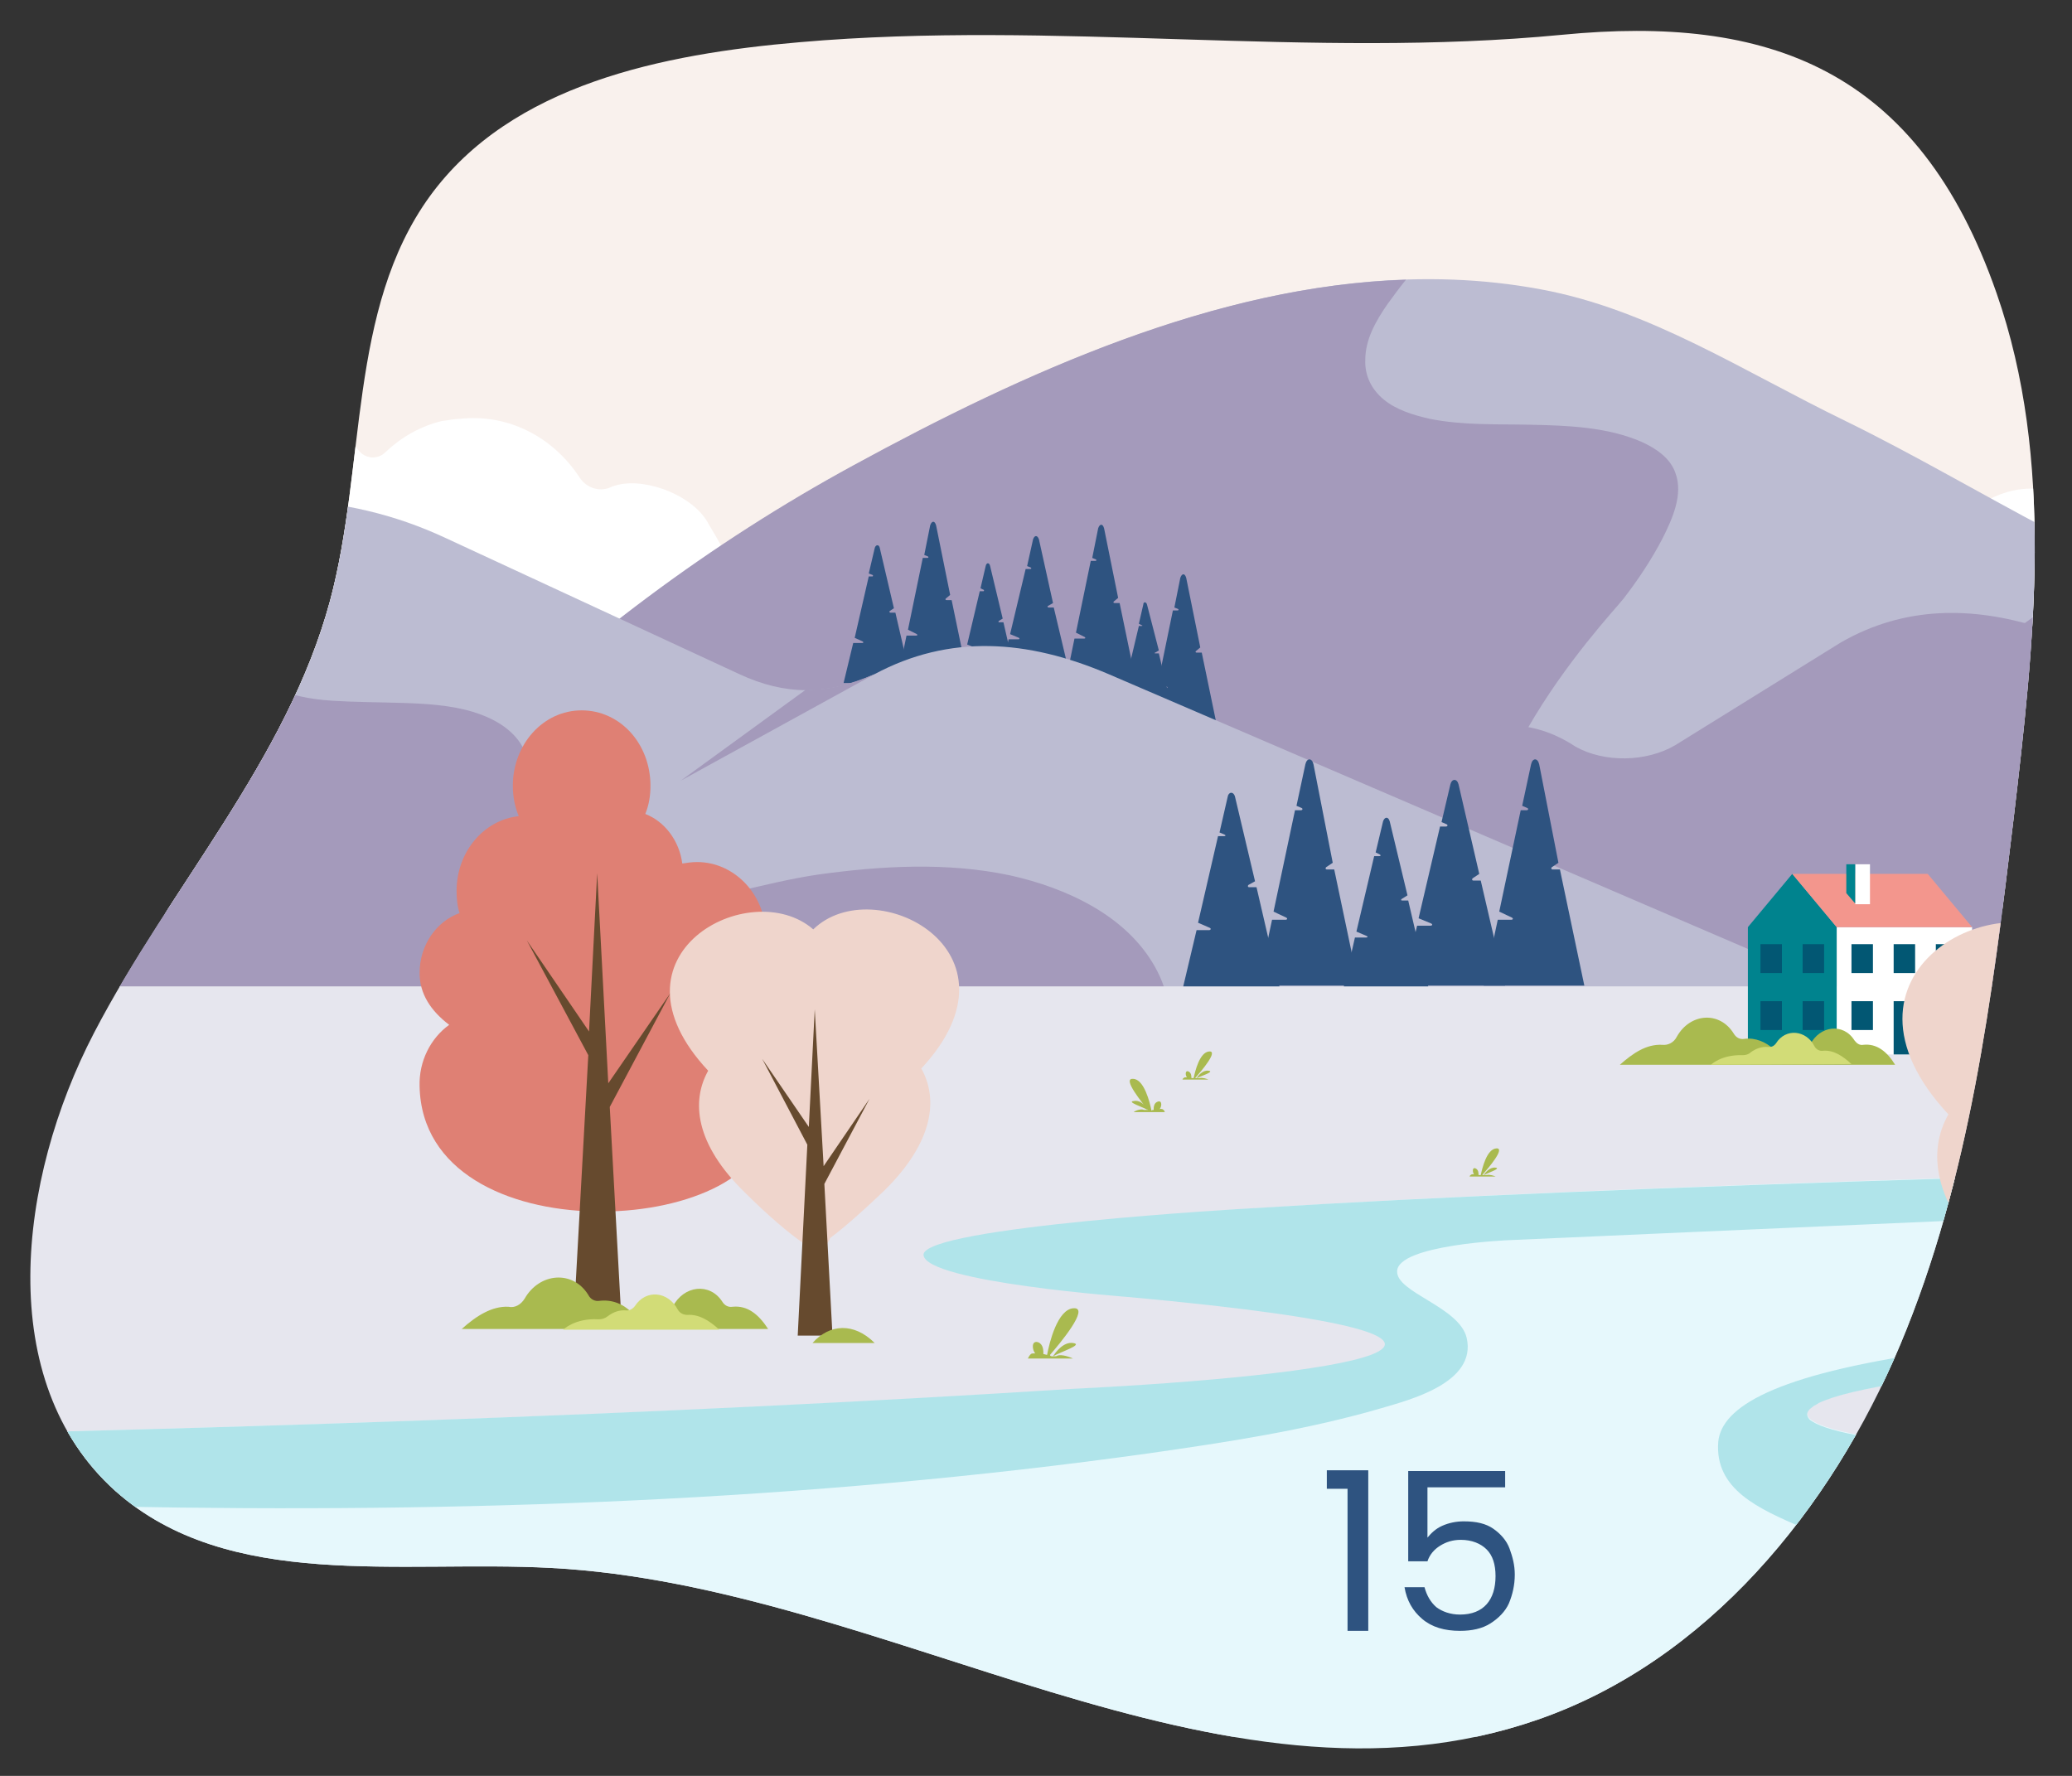
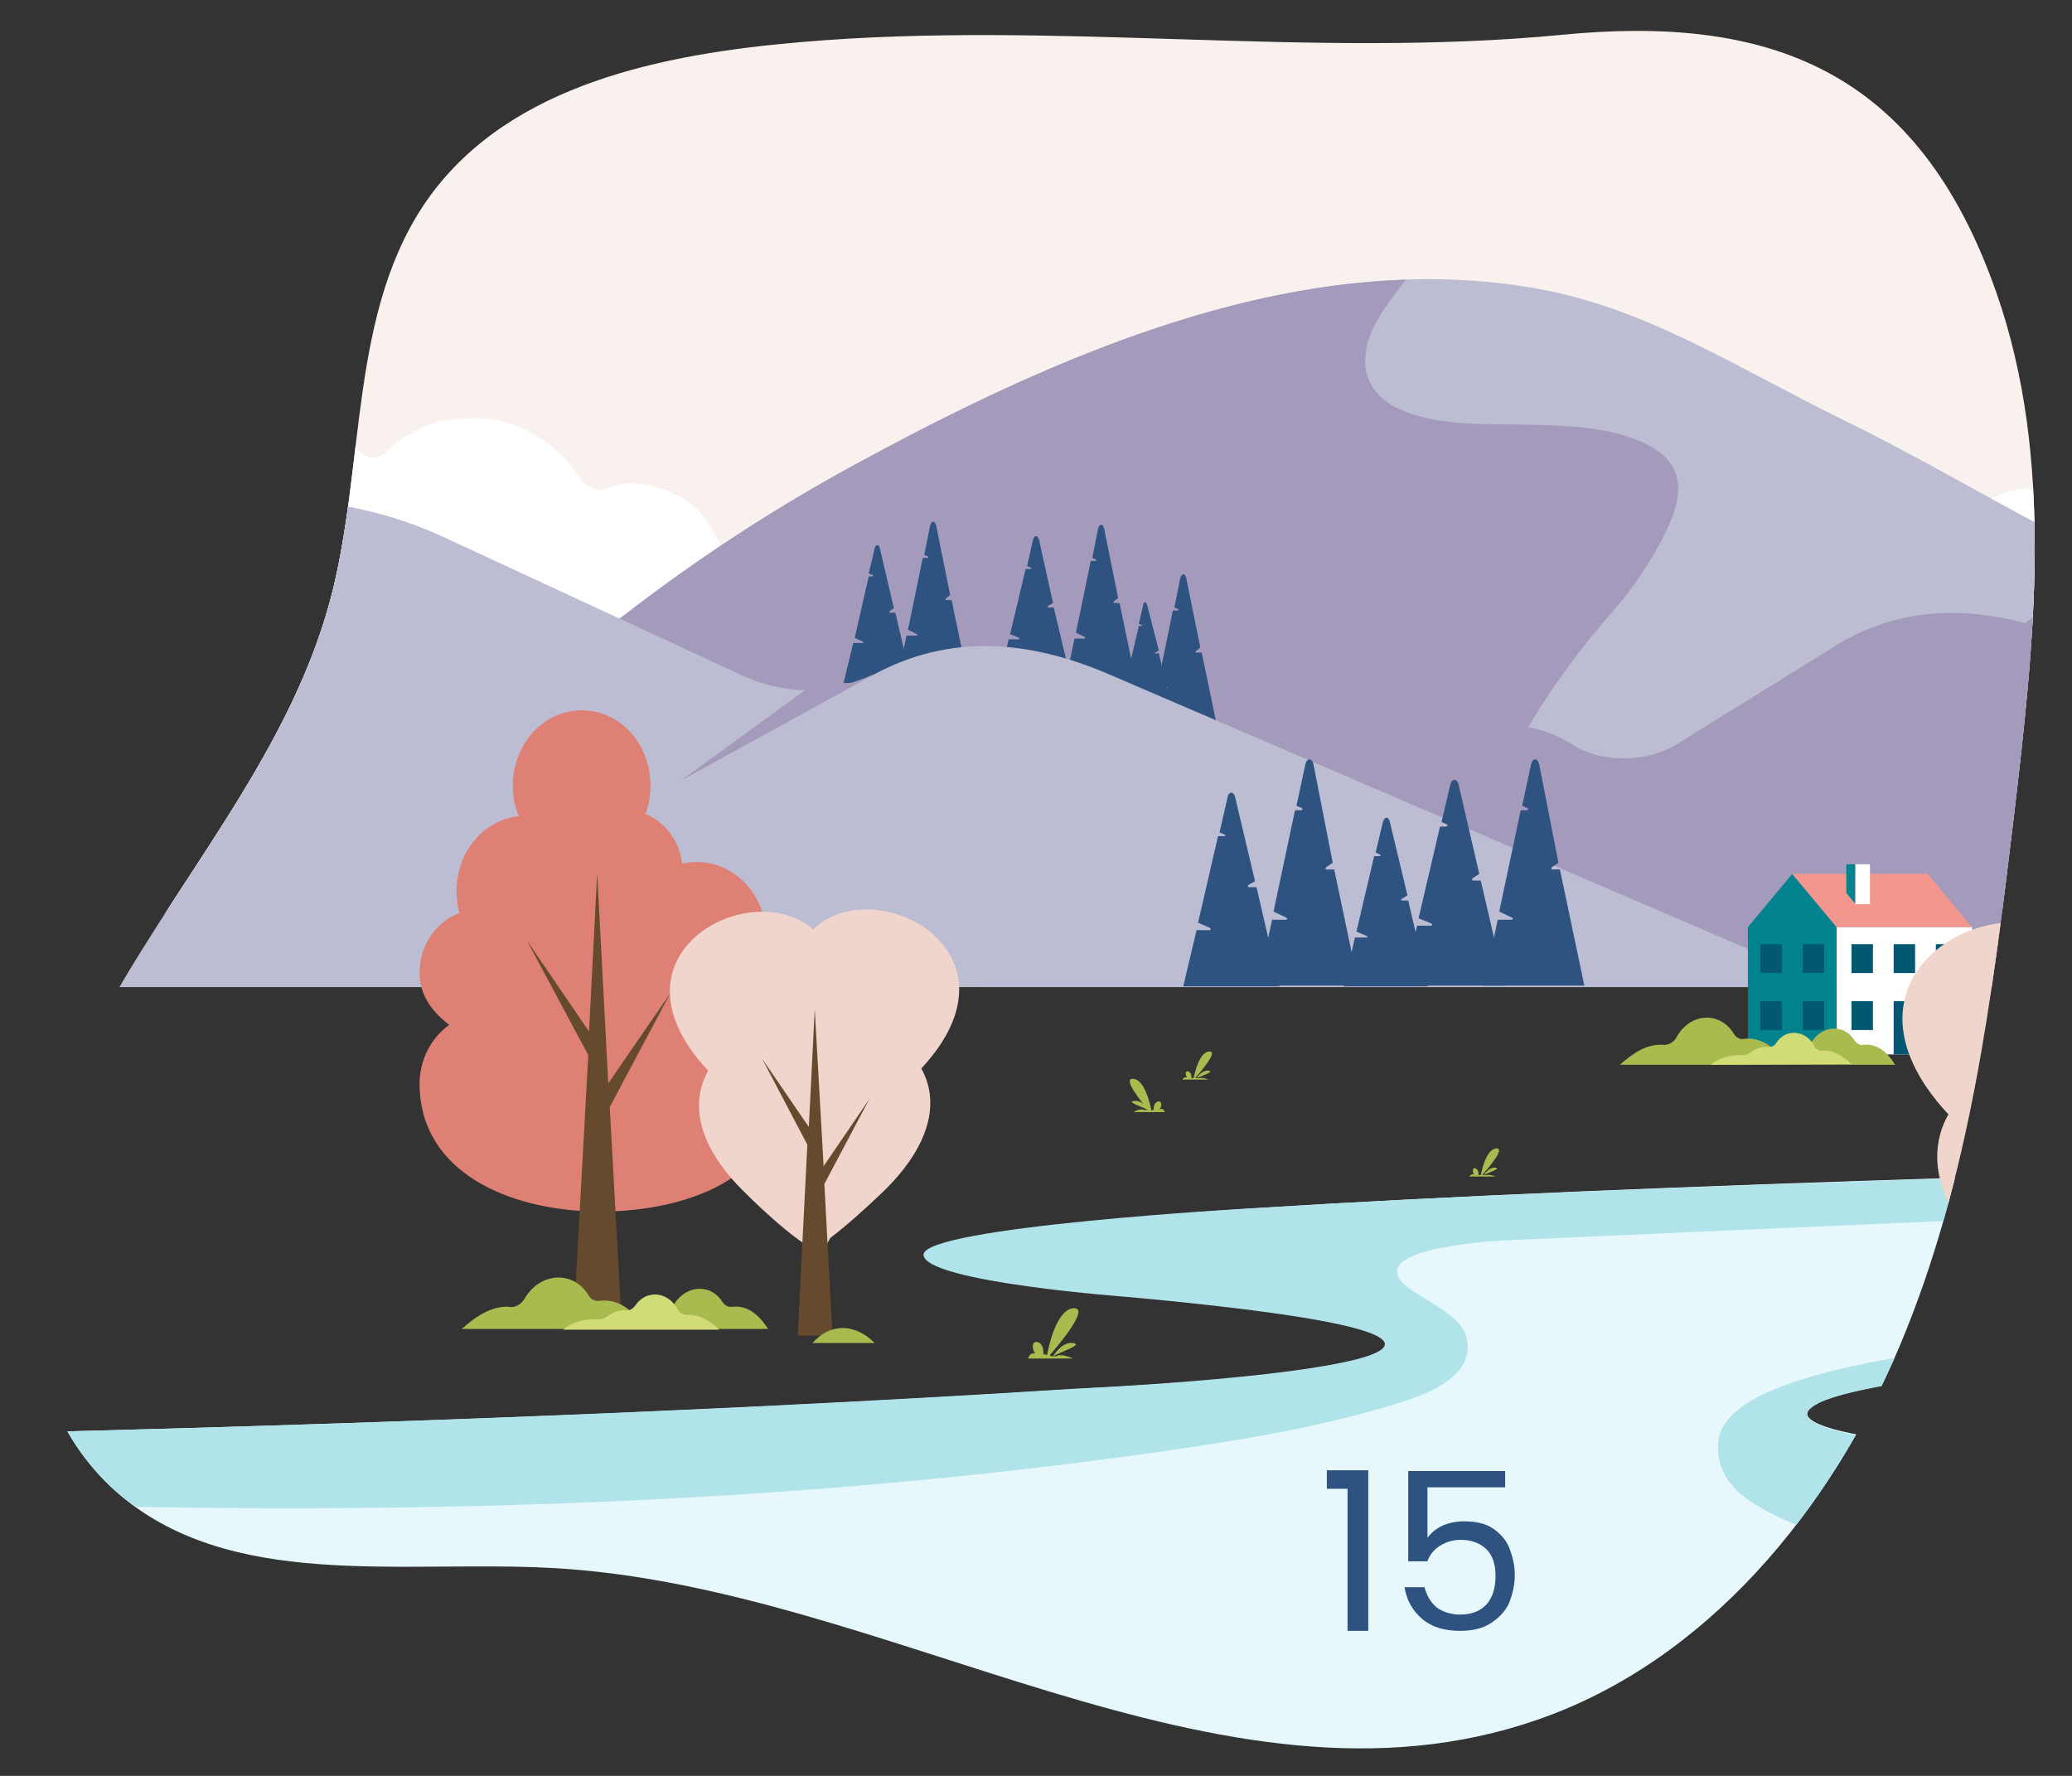
<svg xmlns="http://www.w3.org/2000/svg" xmlns:xlink="http://www.w3.org/1999/xlink" version="1.1" id="Ebene_1" x="0px" y="0px" viewBox="0 0 280 240" style="enable-background:new 0 0 280 240;" xml:space="preserve">
  <rect x="0" y="0" width="280" height="240" fill="#333333" stroke="none" />
  <style type="text/css"> .st0{clip-path:url(#SVGID_00000181802775946754986230000013376002641957011621_);} .st1{fill:#F9F1ED;} .st2{fill:#FFFFFF;} .st3{fill:#BCBCD2;} .st4{fill:#A49ABB;} .st5{fill:#2E5380;} .st6{fill:#E6E6EE;} .st7{fill:#E6F8FC;} .st8{fill:#B0E4EA;} .st9{fill:#A9BA4F;} .st10{fill:#63DBE1;} .st11{fill:#00838E;} .st12{fill:#F3968D;} .st13{fill:#025773;} .st14{fill:#FFBA40;} .st15{fill:#0057AC;} .st16{fill:#D2DC77;} .st17{fill-rule:evenodd;clip-rule:evenodd;fill:#DF8074;} .st18{fill-rule:evenodd;clip-rule:evenodd;fill:#664A2E;} .st19{fill-rule:evenodd;clip-rule:evenodd;fill:#EFD5CC;} </style>
  <g>
    <g>
      <defs>
        <path id="SVGID_1_" d="M108.1,5.7c-18.6,1.6-39,5.7-50,20.8C47,41.8,49.5,62.9,44.6,81.2c-5.8,21.5-21.6,38.6-31.9,58.4 s-13.6,47.1,2.9,61.9c15.3,13.6,38.5,9.3,58.9,10.4c45.5,2.4,90.2,35.5,133.3,20.5c22.8-7.9,39.6-28.3,49-50.7s12.4-46.9,15.3-71 c2.8-23.8,5.6-48.5-2.3-71.1C259.2,9.2,238.9,2,211.1,4.7C177,8,142.6,2.7,108.1,5.7z" />
      </defs>
      <clipPath id="SVGID_00000145747761781921809390000015932422244802947472_">
        <use xlink:href="#SVGID_1_" style="overflow:visible;" />
      </clipPath>
      <g style="clip-path:url(#SVGID_00000145747761781921809390000015932422244802947472_);">
        <polygon class="st1" points="-38.8,-75.9 -38.8,-0.1 -38.8,83.1 -38.8,122.9 392.8,122.9 392.8,83.1 392.8,-4.5 392.8,-75.9 " />
        <path class="st2" d="M95.8,70.9c-1.9-3.8-8.2-6.3-12.2-5.4c-0.4,0.1-0.8,0.2-1.2,0.4c-1.5,0.6-3.2,0-4.1-1.4 c-3.6-5.5-9.7-8.6-16.1-7.9c-0.8,0-1.6,0.2-2.5,0.3c-2.9,0.7-5.5,2.2-7.6,4.2c-1.1,1.1-2.8,0.9-3.7-0.3 c-5.4-7.2-14.1-10.9-23-8.9c-1.4,0.3-1.8,0.4-3.1,0.9c-1.9,0.6-2.6-1.6-2.8-2.2c-1.5-3.4-4.9-5.3-8.3-4.5 c-0.5,0.1-1.1,0.3-1.6,0.5c-1.3,0.6-2.8,0.3-3.7-0.9c-5.1-7.1-13.6-10.9-22.2-9c-7.2,1.6-12.9,6.9-15.8,13.8 c-0.7,1.6-2.5,1.9-3.6,0.7c-0.6-0.7-1.4-1.3-2.2-1.8v78C28,119.7,132.4,130.9,95.8,70.9z" />
        <path class="st2" d="M393.8,41.5c-4-0.9-8,0.2-11.1,2.7c-1.3,1-3,1-4.3,0c-1.2-0.9-2.6-1.7-4-2.2c-8.5-3.1-17.7,2-20.6,11.4 c-0.3,0.8-0.4,1.7-0.6,2.5c-0.1,0.8-0.8,1.4-1.5,1.3c-2.3-0.1-4.6,0.4-6.7,1.4c-1.7,0.8-3.8,0.2-4.7-1.6c-2.3-4.1-5.9-7.4-10.4-9 c-8.6-3.1-17.9,0.8-22.5,8.9c-0.6,1-1.8,1.3-2.8,0.7c-0.6-0.4-1.3-0.8-2-1c-3.8-1.4-7.8-0.1-10.4,3c-0.5,0.5-0.9,1.2-1.2,1.8 c-0.6,1.3-2,1.8-3.2,1.2c-2.2-1-5.6-1.6-8.5,1.7c-0.8,1.2-2.1,2-3.5,1.8C265,65,259.7,78.2,259.7,78.2l134.1,65L393.8,41.5 L393.8,41.5z" />
        <path class="st3" d="M393.8,93.8l-42-23.4c-15.5-7.9-31.5-10-51.9,1.1c-8,4.2-15.3,4.3-23.2,0c-9.1-4.8-18.1-10.1-27.3-14.6 c-13.8-6.7-26.5-15.1-41.2-17.8c-31.6-5.9-64.2,8.2-92.8,23.8C96.3,73.3,78.2,86.7,61.8,103c-9.3,9.3-18.4,19.2-26.4,30.3h358.4 V93.8z" />
        <path class="st4" d="M298.9,72.1l-32.7,17.5l20.5-14.9C286.6,74.7,292.2,75.4,298.9,72.1z" />
        <path class="st3" d="M393.8,93.8l-42-23.4c-8-4.1-16-6.6-24.7-6.6c-2,0.5-4,1.2-5.8,2.4c-1.3,0.9-2.6,2.1-3.7,3.2 c-1.3,1.3-2.5,2.7-3.5,4.2c-0.9,1.4-1.7,3-1.9,4.8c-0.3,2.6,0.8,5.1,2.5,6.9s3.9,2.9,6.1,3.7c5,1.9,10.5,2.3,15.8,2.5 c2.2,0.1,4.4,0.1,6.6,0.1c4,0.1,8.1,0.2,12.1,0.4c4.5,0.2,9,0.4,13.4,0.8c2.8,0.2,5.6,0.4,8.3,1.1c2.6,0.7,5.3,1.8,6.9,4.3 c1.3,2,1.8,4.8,1.3,7.1c-1,4.6-5.5,7.2-9.2,8.9c-4.2,1.9-8.7,2.9-13.2,3.9c-0.8,0.2-1.6,0.4-2.4,0.6c-1.2,0.4-2.3,0.8-3.4,1.4 c-2.5,1.3-4.9,2.9-6.9,4.9c-1.7,1.8-3.5,4.1-3.7,6.8c0,0.6,0,1.1,0.1,1.6h47.3L393.8,93.8L393.8,93.8z" />
        <path class="st4" d="M201.7,128.7c-8.7-19.8,15.4-44.9,17.7-47.8c2-2.6,3.8-5.3,5.3-8.2c1.3-2.6,2.8-5.9,1.7-8.8 c-0.7-2-2.6-3.3-4.6-4.2c-4.6-2-10-2.2-15-2.3c-4.6-0.1-9.1,0.1-13.6-0.8c-2.2-0.5-4.5-1.2-6.2-2.6c-1.7-1.4-2.6-3.3-2.5-5.4 c0-2.7,1.4-5.2,3-7.5c0.8-1.1,1.6-2.2,2.5-3.3c-25.7,0.8-51.6,12.5-74.7,25.1C96.2,73.3,78.1,86.7,61.7,103 c-9.3,9.3-18.4,19.2-26.4,30.3h167.5C202.3,131.9,202,130.3,201.7,128.7z" />
        <g>
          <g>
            <path class="st5" d="M126.5,71c-0.2-0.7-0.6-0.6-0.8,0l-0.8,4l0.5,0.2c0.1,0.1,0.1,0.2-0.1,0.2h-0.6l-2,9.7l1.2,0.6 c0.1,0.1,0.1,0.2-0.1,0.2h-1.3l-1.3,6.3h9.7l-2.3-11.1h-0.7c-0.1,0-0.2-0.1-0.1-0.2l0.6-0.5L126.5,71z" />
            <path class="st5" d="M149.2,71.4c-0.2-0.7-0.6-0.6-0.8,0l-0.8,4l0.5,0.2c0.1,0.1,0.1,0.2-0.1,0.2h-0.6l-2,9.7l1.2,0.6 c0.1,0.1,0.1,0.2-0.1,0.2h-1.3l-1.3,6.3h9.7l-2.3-11.1h-0.7c-0.1,0-0.2-0.1-0.1-0.2l0.6-0.5L149.2,71.4z" />
            <path class="st5" d="M160.3,78.1c-0.2-0.7-0.6-0.6-0.8,0l-0.8,4l0.5,0.2c0.1,0.1,0.1,0.2-0.1,0.2h-0.6l-2,9.7l1.2,0.6 c0.1,0.1,0.1,0.2-0.1,0.2h-1.3l-1.3,6.3h9.7l-2.3-11.1h-0.7c-0.1,0-0.2-0.1-0.1-0.2l0.6-0.5L160.3,78.1z" />
            <path class="st5" d="M118.9,74.1c-0.1-0.6-0.6-0.5-0.7,0l-0.8,3.4l0.5,0.2c0.1,0,0.1,0.2,0,0.2h-0.5l-1.9,8.3l1.1,0.5 c0.1,0.1,0.1,0.2-0.1,0.2h-1.2l-1.3,5.4h9.2l-2.2-9.5h-0.7c-0.1,0-0.1-0.1-0.1-0.2l0.6-0.4L118.9,74.1z" />
            <path class="st5" d="M155,81.7c-0.1-0.4-0.5-0.4-0.5,0l-0.6,2.6l0.4,0.2c0.1,0,0.1,0.1,0,0.1h-0.4l-1.5,6.3l0.8,0.4 c0.1,0.1,0.1,0.2,0,0.1h-0.9l-1,4.1h7l-1.7-7.2h-0.5c-0.1,0-0.1-0.1,0-0.1l0.5-0.3L155,81.7z" />
            <path class="st5" d="M140.4,72.9c-0.2-0.6-0.6-0.6-0.8,0l-0.8,3.6l0.5,0.2c0.1,0.1,0.1,0.2-0.1,0.2h-0.6l-2.1,8.8l1.2,0.5 c0.1,0.1,0.1,0.2-0.1,0.2h-1.3l-1.3,5.8h9.8l-2.4-10.1h-0.7c-0.1,0-0.2-0.1-0.1-0.2l0.7-0.4L140.4,72.9z" />
-             <path class="st5" d="M133.8,76.5c-0.1-0.5-0.5-0.5-0.6,0l-0.7,3l0.4,0.2c0.1,0,0.1,0.2,0,0.2h-0.5l-1.7,7.2l1,0.4 c0.1,0.1,0.1,0.2,0,0.2h-1.1l-1.1,4.7h8l-1.9-8.3H135c-0.1,0-0.1-0.1,0-0.2l0.5-0.3L133.8,76.5z" />
          </g>
        </g>
        <path class="st4" d="M132.5,133.4l60.9-32.5c6.8-3.6,13.3-4.1,19.5,0c3.9,2.2,9.6,2.1,13.5-0.2l22.4-13.9 c17.3-9.9,36.2,0.6,51.9,11.1c30.3,22.7,59.1,5.9,78.9,35.5H132.5" />
        <path class="st3" d="M-37.9,133.4h286.1l-98.4-42.3c-11-4.7-21.5-5.4-31.6,0c-6.3,2.9-12.1,2.9-18.3,0L60.2,72.7 c-27.8-13-58.4,0.8-83.7,14.4c-5.1,3.1-9.9,6.3-14.4,9.4V133.4z" />
-         <path class="st4" d="M-37.9,133.4h195.2c-0.3-0.9-0.7-1.8-1.2-2.7c-3.9-7-12-10.7-19.6-12.4c-8.5-1.8-17.4-1.3-26-0.1 c-7.4,1.1-14.6,3.6-22.1,4.4c-5.7,0.6-14.1,0.2-16.2-6.2c-0.8-2.5-0.6-5.2-0.5-7.8c0.1-2.6,0.2-5.4-1.1-7.7 c-1.4-2.5-4.1-3.9-6.7-4.7c-3-0.9-6.3-1.1-9.4-1.2c-3.2-0.1-6.4-0.1-9.6-0.3c-3-0.2-5.8-0.7-8.5-2.1c-2.9-1.6-5.2-4.2-6.5-7.2 c-1.3-3.2-1.4-6.8-0.5-10.1c0.8-3,2.4-5.7,4.6-7.9C14,68-6.1,77.5-23.6,87c-5.1,3.1-9.9,6.3-14.4,9.4v37H-37.9z" />
        <path class="st4" d="M118.2,91.1L92,105.5l16.9-12.3C111.6,93.3,114.7,92.6,118.2,91.1z" />
-         <rect x="-37.9" y="133.3" class="st6" width="431.7" height="101.4" />
        <path class="st7" d="M265.9,195.6c-26.5-1.9-32.2-6.5,2.7-10.3c19.1-2.5,67.1-5.4,113.7-8.3v-20.9c-82.6,1.9-160.8,3.9-211.2,7.1 c0,0-44,2.5-43.7,6.3c0.2,3.7,27.7,5.7,27.7,5.7c62.3,5.8,26.7,10.7-7.8,12.4c-54.5,3.5-116.5,5.6-182.5,6.8l-0.8,54.4 l267.7-11.5c11.9-3.1,25.8-11.1,42.1-17.2C309.5,205.7,304.3,201.4,265.9,195.6z" />
        <g>
          <g>
            <path class="st8" d="M382.2,173.3c-14.1,0.8-85.8,5-120.9,9.4c-21.7,3.1-28.6,7.5-29.1,12.1c-1.1,13.1,24.6,10.3,19.6,22.7 c-3.6,8.5-18.6,24.2-130,21.2l80.2,23c11.9-3.1,55.3-35.4,71.6-41.5c11.7-4.7,19.7-8.9,23.6-12.3c4.1-4.4-13.2-11.7-31.4-12.2 c-11.2-0.8-18.6-2.1-20.9-3.6c-0.2-0.1-0.3-0.2-0.4-0.3c-0.4-0.5-0.4-0.9,0.1-1.4c0.1-0.1,0.3-0.2,0.5-0.4 c0.2-0.1,0.4-0.2,0.7-0.4c2.1-1,6.2-2,12.8-3c0.8-0.1,1.7-0.2,2.6-0.4c0.4-0.1,0.9-0.1,1.4-0.2c1.9-0.2,3.9-0.5,6.1-0.7 c2.7-0.4,6-0.7,9.8-1.1c1.3-0.1,2.6-0.2,4-0.4c0.9-0.1,1.9-0.2,2.8-0.2c2.4-0.2,4.9-0.4,7.6-0.6c1.1-0.1,2.2-0.2,3.3-0.3 c2.2-0.2,4.5-0.3,6.8-0.5c1.2-0.1,2.4-0.2,3.6-0.3c0.6,0,1.2-0.1,1.8-0.1c1.2-0.1,2.5-0.2,3.7-0.3c0.6,0,1.3-0.1,1.9-0.1 c1.3-0.1,2.6-0.2,3.8-0.3c1.3-0.1,2.6-0.2,3.9-0.3c2.6-0.2,5.3-0.4,8.1-0.5c1.4-0.1,2.7-0.2,4.1-0.3c0.7,0,1.4-0.1,2.1-0.1 c1.4-0.1,2.8-0.2,4.2-0.3c1.4-0.1,2.8-0.2,4.3-0.3c1.4-0.1,2.9-0.2,4.3-0.3c5-0.3,10.1-0.6,15.3-1c2.2-0.1,4.4-0.3,6.6-0.4 c1.5-0.1,2.9-0.2,4.4-0.3s2.9-0.2,4.4-0.3c0.9-0.1,1.9-0.1,2.8-0.2L382.2,173.3L382.2,173.3z" />
            <path class="st8" d="M53.5,234.7c-10.8-4.7-22.4-14.8-25.9,0H53.5z" />
          </g>
          <path class="st8" d="M203.9,167.6c0,0,152.9-6.8,178.4-7.6v-3.8c-83.4,1.9-162.4,3.9-213.3,7.1c0,0-44.4,2.5-44.2,6.3 c0.3,3.7,27.9,5.7,27.9,5.7c62.9,5.8,27,10.7-7.9,12.4c-55,3.5-117.6,5.6-184.2,6.8v8.1c18.3,0.1,36.6,0.6,54.9,1 c46.7,0.9,93.4-0.7,139.8-7.2c10.5-1.5,21.1-3.1,31.4-6.1c3.7-1.1,12.9-3.4,11.5-9.5c-1-4.2-9.5-6.1-9.4-9 C188.9,168.2,203.9,167.6,203.9,167.6z" />
        </g>
        <g>
          <path class="st9" d="M263.4,187.7c4-5.4,9.9-5.9,14.8,0H263.4z" />
          <path class="st9" d="M275.9,191.9c2-2.7,5-3,7.4,0H275.9z" />
        </g>
        <ellipse class="st10" cx="309" cy="170.5" rx="4.6" ry="0.9" />
        <g>
          <g>
            <path class="st5" d="M177.5,103.3c-0.2-0.9-0.9-0.9-1.1,0l-1.2,5.6l0.7,0.3c0.2,0.1,0.1,0.3-0.1,0.3H175l-2.9,13.7l1.7,0.8 c0.2,0.1,0.2,0.3-0.1,0.3h-1.8l-1.9,8.9h13.6l-3.3-15.7h-1c-0.2,0-0.2-0.2-0.1-0.3l0.9-0.6L177.5,103.3z" />
            <path class="st5" d="M208,103.3c-0.2-0.9-0.9-0.9-1.1,0l-1.2,5.6l0.7,0.3c0.2,0.1,0.1,0.3-0.1,0.3h-0.8l-2.9,13.7l1.7,0.8 c0.2,0.1,0.2,0.3-0.1,0.3h-1.8l-1.9,8.9h13.6l-3.3-15.7h-1c-0.2,0-0.2-0.2-0.1-0.3l0.9-0.6L208,103.3z" />
            <path class="st5" d="M166.9,107.7c-0.2-0.8-0.9-0.7-1,0l-1.1,4.8l0.7,0.3c0.2,0.1,0.1,0.2-0.1,0.2h-0.8l-2.7,11.7l1.6,0.7 c0.2,0.1,0.1,0.3-0.1,0.3h-1.7l-1.8,7.6h13l-3.1-13.4h-1c-0.2,0-0.2-0.2-0.1-0.3l0.9-0.5L166.9,107.7z" />
            <path class="st5" d="M197.1,106c-0.2-0.8-0.9-0.8-1.1,0l-1.2,5.1l0.7,0.3c0.2,0.1,0.1,0.3-0.1,0.3h-0.8l-2.9,12.4l1.7,0.7 c0.2,0.1,0.2,0.3-0.1,0.3h-1.8l-1.9,8.1h13.8l-3.3-14.2h-1c-0.2,0-0.2-0.2-0.1-0.3l0.9-0.6L197.1,106z" />
            <path class="st5" d="M187.8,111c-0.2-0.7-0.7-0.6-0.9,0l-1,4.2l0.6,0.3c0.1,0.1,0.1,0.2-0.1,0.2h-0.7l-2.4,10.2l1.4,0.6 c0.2,0.1,0.1,0.2-0.1,0.2h-1.5l-1.5,6.6H193l-2.7-11.6h-0.8c-0.2,0-0.2-0.1-0.1-0.2l0.8-0.5L187.8,111z" />
          </g>
        </g>
        <g>
          <rect x="248.2" y="125.3" class="st2" width="18.3" height="17.2" />
          <polygon class="st11" points="236.2,142.5 248.2,142.5 248.2,125.3 242.2,118.1 236.2,125.3 " />
          <polygon class="st12" points="248.2,125.3 266.5,125.3 260.5,118.1 242.2,118.1 " />
          <g>
            <rect x="237.9" y="127.6" class="st13" width="2.9" height="3.9" />
            <rect x="243.6" y="127.6" class="st13" width="2.9" height="3.9" />
          </g>
          <g>
            <rect x="237.9" y="135.3" class="st13" width="2.9" height="3.9" />
            <rect x="243.6" y="135.3" class="st13" width="2.9" height="3.9" />
          </g>
          <g>
            <rect x="250.2" y="127.6" class="st13" width="2.9" height="3.9" />
            <rect x="255.9" y="127.6" class="st13" width="2.9" height="3.9" />
            <rect x="261.6" y="127.6" class="st13" width="2.9" height="3.9" />
          </g>
          <g>
            <rect x="250.2" y="135.3" class="st13" width="2.9" height="3.9" />
            <rect x="255.9" y="135.3" class="st13" width="2.9" height="7.2" />
            <rect x="261.6" y="135.3" class="st13" width="2.9" height="3.9" />
          </g>
          <g>
            <rect x="250.7" y="116.8" class="st2" width="2" height="5.4" />
            <polygon class="st11" points="249.5,116.8 249.5,120.7 250.7,122.1 250.7,116.8 " />
          </g>
        </g>
        <g>
          <g>
            <path class="st13" d="M109.4,138.7h-0.2v-1.5c0-0.2,0.1-0.4,0.4-0.4v0.2c-0.1,0-0.1,0-0.1,0.1v1.6H109.4z" />
            <path class="st13" d="M109.4,139.7h-0.2c-0.1,0-0.2-0.1-0.2-0.2v-0.8c0-0.1,0.1-0.2,0.2-0.2h0.2c0.1,0,0.2,0.1,0.2,0.2v0.8 C109.5,139.6,109.5,139.7,109.4,139.7z" />
          </g>
          <path class="st13" d="M104.5,142.3c0,0.2-0.1,0.3-0.3,0.3c-0.2,0-0.3-0.2-0.3-0.3c0-0.2,0.1-0.3,0.3-0.3 S104.5,142.2,104.5,142.3z" />
          <path class="st14" d="M110.9,139.6h-2.8l-0.5-2.9h-3.9v2.9l-0.4,0.1l-0.5,0.5l0.7,0.9c0,0,1.8,1.1,2.9,1.2h4.3l0.3-2.4 C111.1,139.7,111,139.6,110.9,139.6z M105.6,138.8c0,0.2-0.1,0.3-0.3,0.3h-1.1c-0.1,0-0.3-0.1-0.3-0.3v-1.5 c0-0.2,0.1-0.3,0.3-0.3h1.1c0.1,0,0.3,0.1,0.3,0.3V138.8z M107.4,139.1h-1.3c-0.1,0-0.2-0.1-0.2-0.2v-1.7c0-0.1,0.1-0.2,0.2-0.2 h1c0.1,0,0.2,0.1,0.2,0.2l0.3,1.7C107.5,139,107.4,139.1,107.4,139.1z" />
          <path class="st13" d="M107.7,136.7L107.7,136.7c0-0.2-0.2-0.4-0.4-0.4h-3.4c-0.2,0-0.3,0.2-0.3,0.3l0,0L107.7,136.7L107.7,136.7 z" />
          <polygon class="st13" points="102.3,140.9 102.1,140.6 103.3,139.6 105.3,139.6 106.2,140.4 106.1,140.7 105.2,139.9 103.4,139.9 " />
          <path class="st13" d="M106.4,142.6v-0.4h-0.1c0-0.1,0-0.3-0.1-0.4l0.1-0.1l-0.2-0.4H106c-0.1-0.1-0.1-0.2-0.2-0.3v-0.1l-0.3-0.3 h-0.1c-0.1-0.1-0.2-0.2-0.3-0.2v-0.1l-0.4-0.2l-0.1,0.1c-0.1,0-0.2-0.1-0.3-0.1V140H104v0.1c-0.1,0-0.2,0-0.4,0.1l-0.1-0.1 l-0.4,0.2v0.1c-0.1,0.1-0.2,0.1-0.3,0.2h-0.1l-0.3,0.3v0.1c-0.1,0.1-0.1,0.2-0.2,0.3h-0.1l-0.2,0.4l0.1,0.1 c0,0.1-0.1,0.2-0.1,0.4h-0.1v0.4h0.1c0,0.1,0,0.3,0.1,0.4l-0.1,0.1l0.2,0.4h0.1c0.1,0.1,0.1,0.2,0.2,0.3v0.1l0.3,0.3h0.1 c0.1,0.1,0.2,0.1,0.3,0.2v0.1l0.4,0.2l0.1-0.1c0.1,0,0.2,0.1,0.3,0.1v0.1h0.4v-0.1c0.1,0,0.2,0,0.3-0.1l0.1,0.1l0.4-0.2v-0.1 c0.1-0.1,0.2-0.1,0.3-0.2h0.1l0.3-0.3v-0.1c0.1-0.1,0.1-0.2,0.2-0.3h0.1l0.2-0.4l-0.1-0.1C106.3,142.9,106.3,142.7,106.4,142.6 L106.4,142.6z" />
          <path class="st13" d="M111.8,143.2v-0.3h-0.1c0-0.1,0-0.2,0-0.3v-0.1l-0.1-0.3h-0.1c0-0.1-0.1-0.2-0.1-0.2v-0.1l-0.2-0.2h-0.1 c-0.1-0.1-0.1-0.1-0.2-0.2v-0.1l-0.3-0.1l0,0c-0.1,0-0.2,0-0.2-0.1v-0.1h-0.3v0.1c-0.1,0-0.2,0-0.3,0.1l0,0l-0.3,0.1v0.1 c-0.1,0-0.1,0.1-0.2,0.2h-0.1L109,142v0.1c-0.1,0.1-0.1,0.2-0.1,0.2h-0.1l-0.1,0.3v0.1c0,0.1,0,0.2,0,0.3h-0.1v0.3h0.1 c0,0.1,0,0.2,0,0.3v0.1l0.1,0.3h0.1c0,0.1,0.1,0.2,0.1,0.2v0.1l0.2,0.2h0.1c0.1,0.1,0.1,0.1,0.2,0.2v0.1l0.3,0.1h0.1 c0.1,0,0.2,0,0.2,0.1v0.1h0.3V145c0.1,0,0.2,0,0.2-0.1h0.1l0.3-0.1v-0.1c0.1,0,0.1-0.1,0.2-0.1h0.1l0.2-0.2v-0.1 c0.1-0.1,0.1-0.1,0.1-0.2h0.1l0.1-0.3v-0.1C111.7,143.4,111.7,143.3,111.8,143.2L111.8,143.2z" />
          <path class="st11" d="M105.6,142.3c0,0.8-0.6,1.5-1.3,1.5c-0.7,0-1.3-0.7-1.3-1.5s0.6-1.5,1.3-1.5 C105,140.9,105.6,141.5,105.6,142.3z" />
          <path class="st15" d="M104.5,142.3c0,0.2-0.1,0.3-0.3,0.3c-0.2,0-0.3-0.2-0.3-0.3c0-0.2,0.1-0.3,0.3-0.3 S104.5,142.2,104.5,142.3z" />
          <g>
            <path class="st13" d="M104.2,142c-0.2,0-0.3,0.2-0.3,0.3c0,0.2,0.1,0.3,0.3,0.3c0.2,0,0.3-0.2,0.3-0.3S104.4,142,104.2,142z" />
          </g>
          <path class="st11" d="M110.9,143.1c0,0.4-0.3,0.7-0.7,0.7c-0.4,0-0.7-0.3-0.7-0.7s0.3-0.7,0.7-0.7 C110.6,142.3,110.9,142.7,110.9,143.1z" />
-           <path class="st13" d="M110.5,143.1c0,0.1-0.1,0.2-0.2,0.2s-0.2-0.1-0.2-0.2c0-0.1,0.1-0.2,0.2-0.2S110.5,142.9,110.5,143.1z" />
          <g>
            <path class="st13" d="M104.3,141.6C104.3,141.7,104.3,141.7,104.3,141.6c-0.1,0.1-0.2,0.1-0.2,0 C104.1,141.6,104.2,141.5,104.3,141.6C104.3,141.5,104.3,141.6,104.3,141.6z" />
            <path class="st13" d="M104.3,143.1C104.3,143.1,104.3,143.2,104.3,143.1c-0.1,0.1-0.2,0.1-0.2,0S104.2,143,104.3,143.1 C104.3,143,104.3,143,104.3,143.1z" />
          </g>
          <g>
            <path class="st13" d="M104.9,142.4C104.8,142.4,104.8,142.4,104.9,142.4c-0.1-0.1,0-0.2,0-0.2 C104.9,142.3,105,142.3,104.9,142.4C105,142.4,104.9,142.4,104.9,142.4z" />
            <path class="st13" d="M103.6,142.4C103.5,142.4,103.5,142.4,103.6,142.4c-0.1-0.1,0-0.2,0-0.2 C103.6,142.3,103.7,142.3,103.6,142.4C103.7,142.4,103.6,142.4,103.6,142.4z" />
          </g>
          <g>
            <path class="st13" d="M104.7,141.9L104.7,141.9l-0.1-0.1h0.1C104.8,141.8,104.8,141.9,104.7,141.9z" />
            <path class="st13" d="M103.8,142.9L103.8,142.9l-0.1-0.1h0.1C103.9,142.8,103.9,142.9,103.8,142.9z" />
          </g>
          <g>
            <path class="st13" d="M104.6,142.9v-0.1h0.1L104.6,142.9C104.7,143,104.7,143,104.6,142.9z" />
            <path class="st13" d="M103.7,141.9v-0.1h0.1L103.7,141.9C103.8,141.9,103.7,141.9,103.7,141.9z" />
          </g>
          <path class="st13" d="M110.7,140.1H110l0,0l0,0l0,0H110.7C110.7,140,110.7,140,110.7,140.1L110.7,140.1L110.7,140.1z" />
          <path class="st13" d="M110.7,140.3H110l0,0l0,0l0,0H110.7C110.7,140.2,110.7,140.2,110.7,140.3L110.7,140.3L110.7,140.3z" />
          <path class="st13" d="M110.7,140.5H110l0,0l0,0l0,0H110.7C110.7,140.4,110.7,140.4,110.7,140.5L110.7,140.5 C110.7,140.4,110.7,140.5,110.7,140.5z" />
          <path class="st13" d="M106.4,139.6H106c0,0-0.1,0-0.1-0.1l0,0c0,0,0-0.1,0.1-0.1h0.4C106.5,139.5,106.5,139.5,106.4,139.6 L106.4,139.6C106.5,139.6,106.5,139.6,106.4,139.6z" />
        </g>
        <g>
          <path class="st9" d="M226.6,140.1c1.8-3.2,5.8-3.5,7.7-0.4c0.3,0.5,0.8,0.8,1.4,0.7c1.5-0.2,2.9,0.4,4,1.4 c0.4,0.4,1,0.5,1.4,0.2c0.6-0.4,1.5-0.5,2.3-0.3c0.5,0.1,0.9-0.1,1.2-0.5c1.3-2.6,4.5-3,6-0.6c0.3,0.4,0.7,0.7,1.2,0.6 c1.8-0.2,3.2,0.9,4.3,2.7h-14.8h-2.6h-19.8c1.8-1.6,3.6-2.8,5.7-2.7C225.4,141.3,226.2,140.9,226.6,140.1z" />
        </g>
        <g>
          <path class="st16" d="M231.2,143.9c0,0,1.4-1.4,4.3-1.3c0.4,0,0.8-0.1,1.1-0.4c0.7-0.5,1.5-0.8,2.4-0.7c0.4,0,0.7-0.1,1-0.5 c1.3-2.1,4.1-1.8,5.2,0.4c0.2,0.4,0.7,0.7,1.2,0.6c1.4-0.1,2.6,0.7,3.8,1.8L231.2,143.9L231.2,143.9z" />
        </g>
        <path class="st17" d="M98.1,137.7c0.2,0.9,0.4,1.9,0.4,2.9s-0.1,2.1-0.4,3c3.1,1.1,5.4,4.3,5.4,8.1c0,15.4-46.3,18.3-46.8-4.9 c-0.1-3.4,1.5-6.5,4-8.3c-2.5-1.9-4-4.2-4-7c0-3.8,2.3-7,5.4-8.1c-0.3-0.9-0.4-2-0.4-3c0-5.3,3.7-9.6,8.4-10.1 c-0.5-1.2-0.8-2.6-0.8-4.1c0-5.6,4.1-10.2,9.3-10.2s9.3,4.5,9.3,10.2c0,1.3-0.2,2.6-0.7,3.8c2.6,1,4.6,3.6,5,6.7 c0.6-0.1,1.3-0.2,2-0.2c5.1,0,9.4,4.5,9.3,10.2C103.3,131.3,101.2,135,98.1,137.7" />
        <polygon class="st18" points="80.7,118 82.2,146.4 90.6,134.2 82.4,149.6 83.9,177 77.6,177 79.5,142.6 71.2,127.1 79.6,139.4 " />
        <path class="st19" d="M110.8,169c0.4-0.1,0.9-0.7,1.4-1.7c2-1.5,4.7-3.9,7.3-6.4c6.7-6.6,7.3-12.4,5-16.5 c14.8-15.9-6.4-26.8-14.6-18.8c-8.5-7.4-28.9,3.4-14.2,19.1c-2.3,4.1-1.8,9.9,5,16.5c2.8,2.8,5.9,5.5,8,6.9 c0.2,0.2,0.4,0.4,0.6,0.5c0.1,0,0.2,0,0.4,0C110,169,110.5,169.1,110.8,169" />
        <polygon class="st18" points="110.1,136.4 111.3,157.6 117.5,148.5 111.4,160 112.5,180.5 107.8,180.5 109.1,154.7 103,143.1 109.3,152.3 " />
        <g>
          <path class="st19" d="M281.7,179.8c0.5-0.2,1.1-0.9,1.7-2c2.5-1.8,5.8-4.7,8.8-7.7c8.2-8,8.8-15,6-19.9 c17.9-19.3-7.7-32.5-17.7-22.7c-10.2-8.9-34.9,4.1-17.2,23.1c-2.8,4.9-2.2,12,6,19.9c3.4,3.3,7.1,6.7,9.7,8.3 c0.3,0.3,0.5,0.6,0.7,0.6c0.1,0.1,0.3,0.1,0.4,0.1C280.8,179.8,281.3,180,281.7,179.8" />
          <polygon class="st18" points="281,140.4 282.3,166.1 289.9,155 282.5,169 283.8,193.8 278.1,193.8 279.8,162.6 272.3,148.5 279.9,159.7 " />
        </g>
        <g>
          <path class="st9" d="M70.9,175.5c2-3.5,6.5-3.9,8.6-0.5c0.3,0.6,0.9,0.9,1.5,0.8c1.7-0.2,3.2,0.4,4.4,1.6 c0.4,0.4,1.1,0.5,1.6,0.2c0.7-0.4,1.7-0.6,2.6-0.4c0.5,0.1,1-0.1,1.3-0.6c1.5-2.9,5-3.3,6.7-0.7c0.3,0.5,0.8,0.8,1.4,0.7 c2-0.2,3.5,1,4.8,3H87.3h-2.9h-22c2-1.8,4.1-3.1,6.3-3C69.6,176.8,70.4,176.3,70.9,175.5z" />
        </g>
        <g>
          <path class="st16" d="M76.1,179.7c0,0,1.6-1.6,4.8-1.4c0.4,0,0.8-0.1,1.2-0.4c0.8-0.6,1.6-0.9,2.6-0.8c0.4,0,0.8-0.2,1.1-0.6 c1.5-2.3,4.5-2,5.8,0.5c0.3,0.5,0.8,0.7,1.3,0.7c1.5-0.1,2.9,0.7,4.3,2H76.1z" />
        </g>
        <path class="st9" d="M109.8,181.5c2.3-2.6,5.6-2.8,8.4,0H109.8z" />
        <path class="st9" d="M142.3,183.3c0.3-0.5,1.4-2,2.7-1.8C146.5,181.7,143.3,182.7,142.3,183.3c0.3,0,0.5,0,0.6-0.1 c0.6-0.2,1.7,0.2,2.1,0.4h-6.1c0.1-0.2,0.2-0.4,0.4-0.6c0.1-0.1,0.3-0.1,0.6-0.1c-0.4-0.4-0.6-1.8,0.4-1.5 c0.7,0.3,0.7,1.1,0.7,1.6c0.2,0,0.3,0.1,0.5,0.1c0.3-1.6,1.4-6.2,3.6-6.3c2.2-0.1-1.9,4.8-3.2,6.3 C141.9,183.3,142.1,183.3,142.3,183.3z" />
        <path class="st9" d="M155.1,150c-0.2-0.4-0.9-1.4-1.9-1.2C152.2,148.9,154.4,149.6,155.1,150c-0.2,0-0.4,0-0.5,0 c-0.4-0.2-1.2,0.1-1.4,0.3h4.2c0-0.1-0.1-0.3-0.3-0.4c-0.1,0-0.2-0.1-0.4,0c0.3-0.3,0.4-1.3-0.3-1c-0.5,0.2-0.5,0.8-0.5,1.1 c-0.1,0-0.2,0-0.3,0.1c-0.2-1.1-1-4.3-2.5-4.3c-1.5-0.1,1.3,3.3,2.2,4.4C155.3,150,155.2,150,155.1,150z" />
        <path class="st9" d="M161.7,145.7c0.2-0.3,0.8-1.1,1.6-1C164.2,144.8,162.4,145.4,161.7,145.7c0.2,0,0.3,0,0.4,0 c0.4-0.1,1,0.1,1.2,0.2h-3.5c0-0.1,0.1-0.2,0.3-0.3c0.1,0,0.2,0,0.3,0c-0.2-0.2-0.3-1,0.2-0.8c0.4,0.2,0.4,0.6,0.4,0.9 c0.1,0,0.2,0,0.3,0c0.2-0.9,0.8-3.5,2.1-3.6s-1.1,2.7-1.9,3.6C161.6,145.7,161.7,145.7,161.7,145.7z" />
        <path class="st9" d="M200.5,158.8c0.2-0.3,0.8-1.1,1.6-1C202.9,157.9,201.1,158.5,200.5,158.8c0.2,0,0.3,0,0.4,0 c0.4-0.1,1,0.1,1.2,0.2h-3.5c0-0.1,0.1-0.2,0.3-0.3c0.1,0,0.2,0,0.3,0c-0.2-0.2-0.3-1,0.2-0.8c0.4,0.2,0.4,0.6,0.4,0.9 c0.1,0,0.2,0,0.3,0c0.2-0.9,0.8-3.5,2.1-3.6s-1.1,2.7-1.9,3.6C200.3,158.8,200.4,158.8,200.5,158.8z" />
      </g>
    </g>
  </g>
  <g>
    <path class="st5" d="M179.3,201.2v-2.5h5.6v21.7h-2.8v-19.2H179.3z" />
    <path class="st5" d="M203.4,201h-10.5v6.8c0.5-0.6,1.1-1.2,2-1.6c0.9-0.4,1.9-0.6,2.9-0.6c1.7,0,3,0.3,4,1c1,0.7,1.8,1.6,2.2,2.7 c0.4,1.1,0.7,2.2,0.7,3.5c0,1.4-0.3,2.7-0.8,3.9c-0.5,1.1-1.4,2-2.5,2.7c-1.1,0.7-2.5,1-4.1,1c-2.1,0-3.8-0.5-5.1-1.6 c-1.3-1.1-2.1-2.5-2.4-4.3h2.7c0.3,1.1,0.8,2,1.6,2.7c0.8,0.6,1.9,1,3.2,1c1.6,0,2.8-0.5,3.6-1.4c0.8-0.9,1.2-2.2,1.2-3.8 s-0.4-2.8-1.2-3.6c-0.8-0.8-2-1.3-3.5-1.3c-1.1,0-2,0.3-2.8,0.8c-0.8,0.5-1.4,1.2-1.7,2.1h-2.6v-12.2h13.1V201z" />
  </g>
</svg>